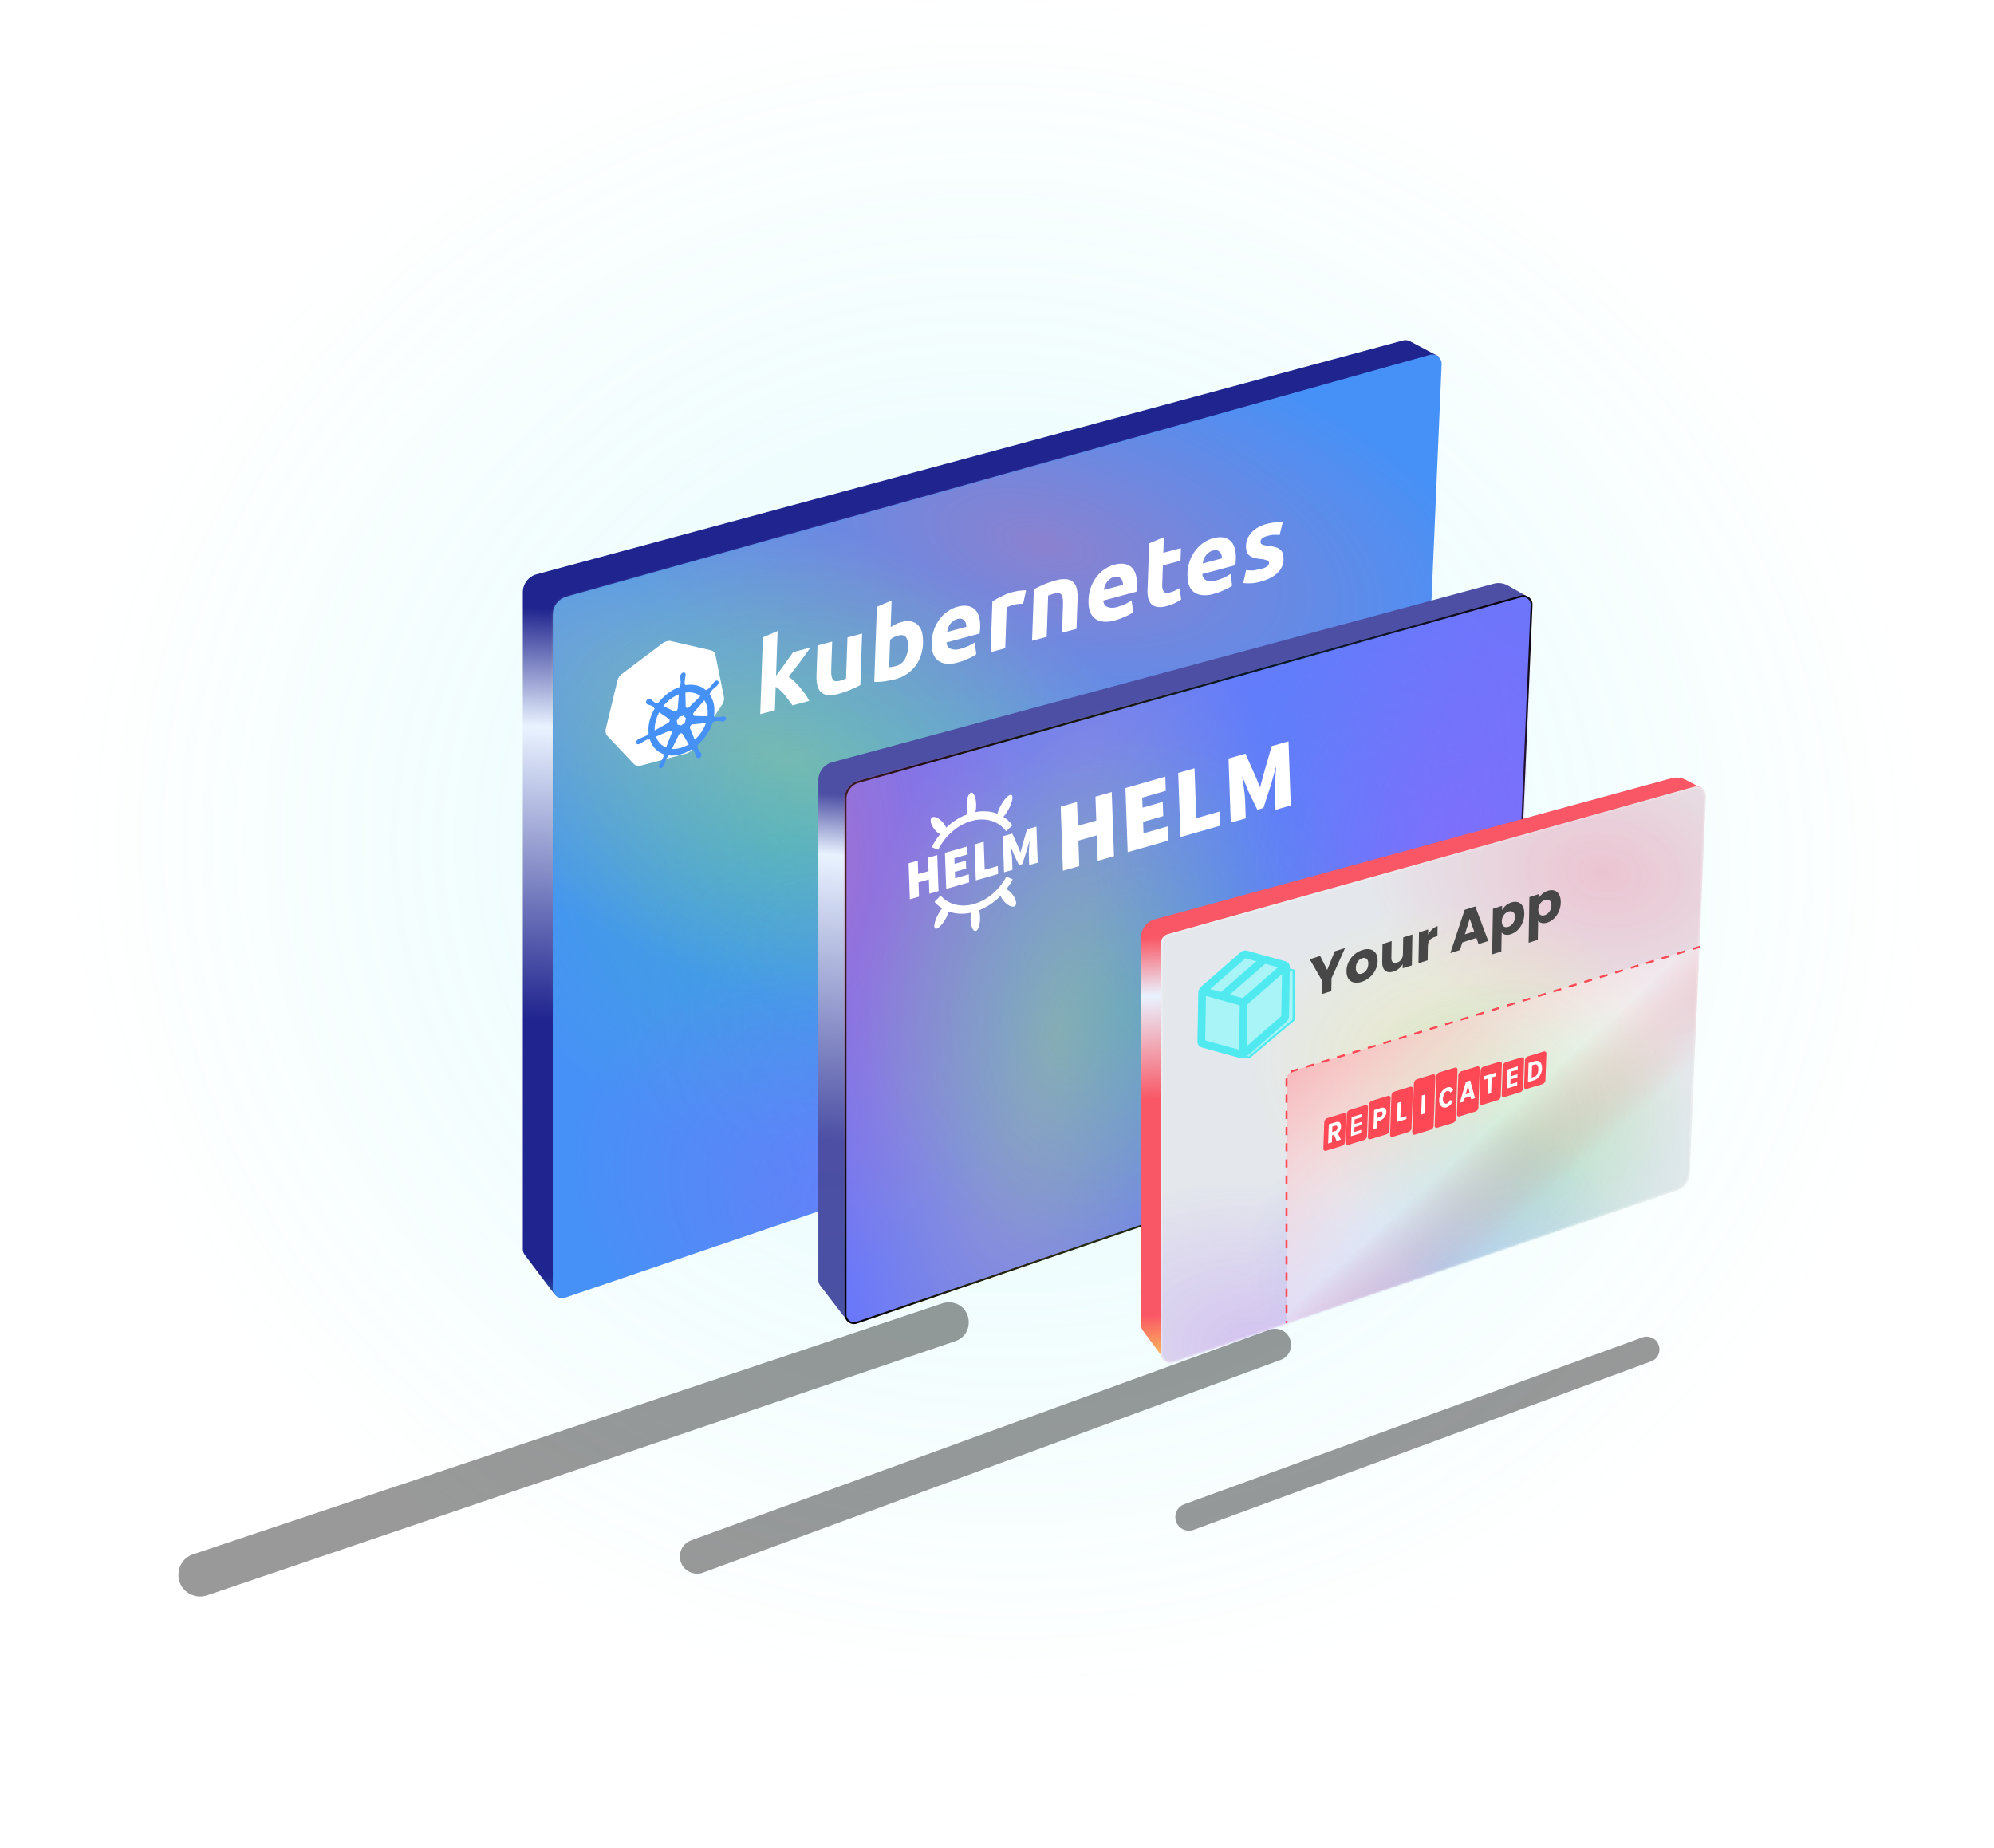
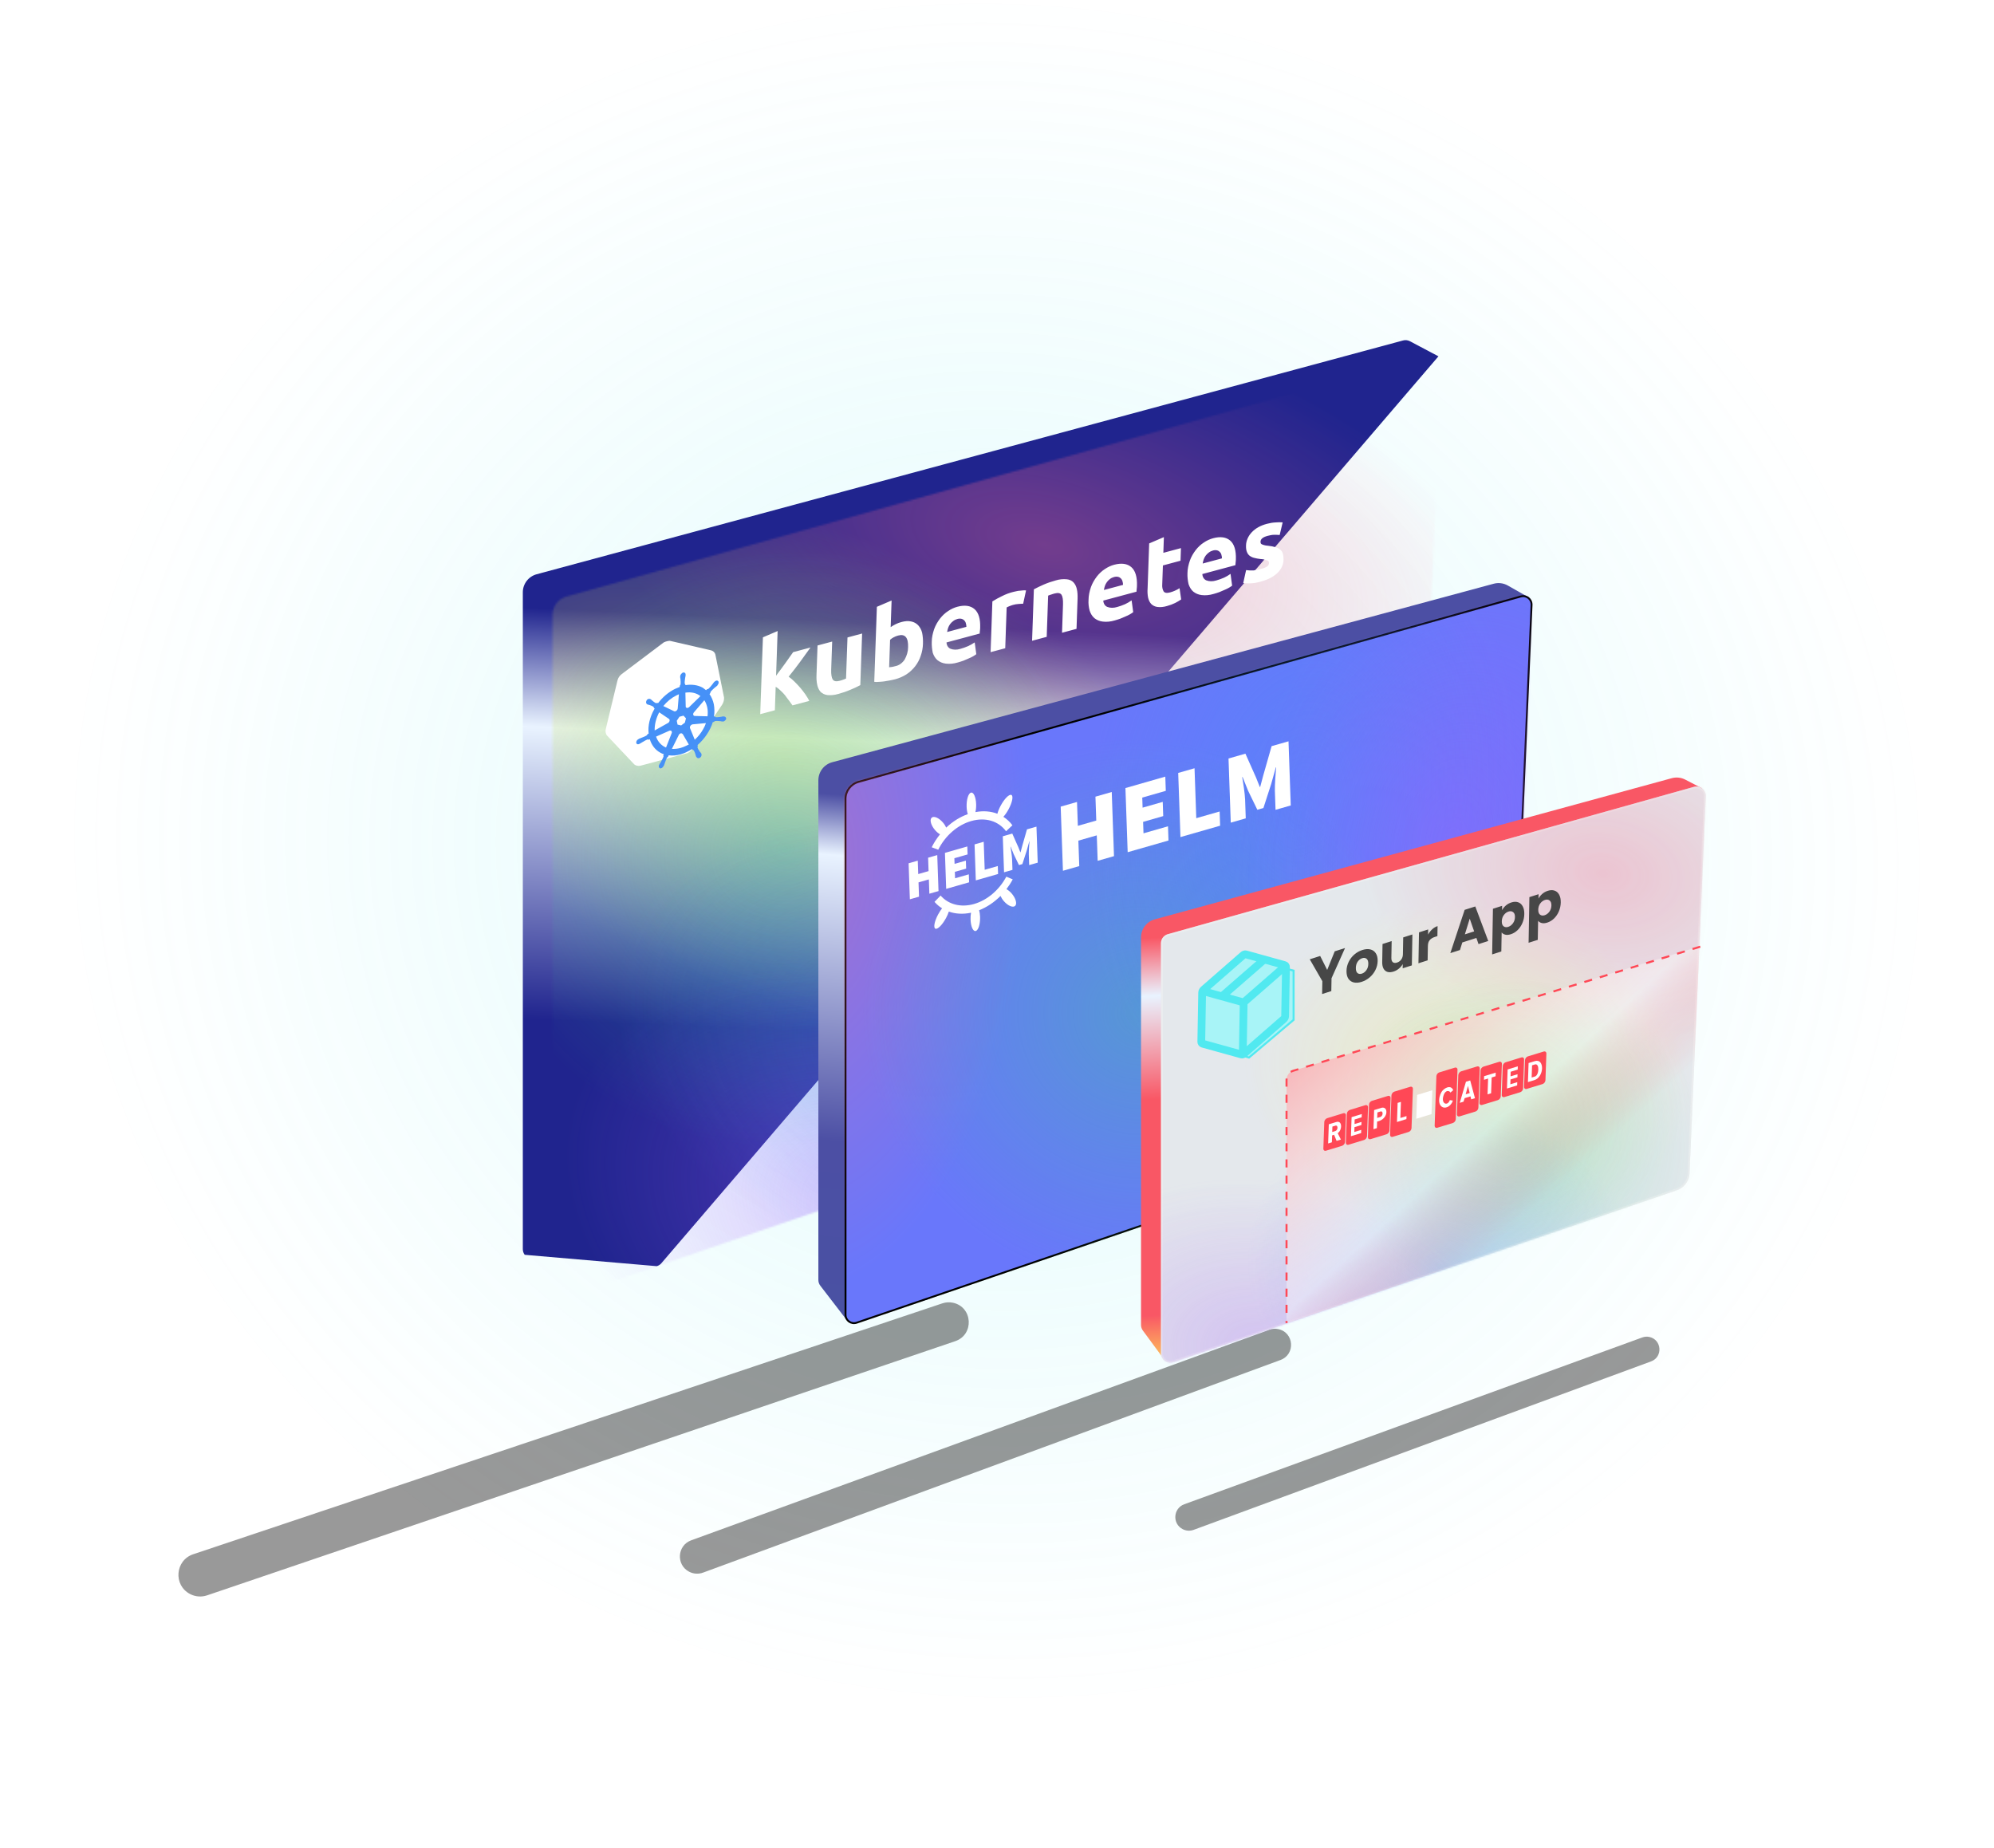
<svg xmlns="http://www.w3.org/2000/svg" width="1066" height="988" viewBox="0 0 1066 988" fill="none">
  <ellipse cx="533" cy="494" rx="533" ry="494" fill="url(#paint0_radial_296_2963)" />
  <g filter="url(#filter0_f_296_2963)">
    <path d="M101.589 852.181C92.553 847.428 93.623 834.161 103.304 830.919L503.828 696.777C505.653 696.166 507.609 696.059 509.49 696.468C520.07 698.768 520.909 713.537 510.657 717.02L110.718 852.897C107.706 853.92 104.405 853.661 101.589 852.181Z" fill="black" fill-opacity="0.4" />
  </g>
  <g filter="url(#filter1_n_296_2963)">
-     <path d="M279.5 316.659V667.824C279.5 668.912 279.855 669.97 280.511 670.838L296.5 692L351.099 676.914C352.059 676.649 352.917 676.103 353.565 675.348L769 190.5L753.741 182.422C752.622 181.829 751.32 181.683 750.099 182.013L286.895 307.005C282.531 308.182 279.5 312.14 279.5 316.659Z" fill="url(#paint1_linear_296_2963)" />
-   </g>
-   <path d="M295.513 328.573C295.513 324.089 298.498 320.153 302.816 318.944L764.36 189.712C767.635 188.795 770.85 191.344 770.703 194.741L756.029 535.567C755.94 537.626 754.598 539.419 752.648 540.085L302.127 693.758C298.883 694.865 295.513 692.453 295.513 689.026V328.573Z" fill="#4691F7" />
+     <path d="M279.5 316.659V667.824C279.5 668.912 279.855 669.97 280.511 670.838L351.099 676.914C352.059 676.649 352.917 676.103 353.565 675.348L769 190.5L753.741 182.422C752.622 181.829 751.32 181.683 750.099 182.013L286.895 307.005C282.531 308.182 279.5 312.14 279.5 316.659Z" fill="url(#paint1_linear_296_2963)" />
+   </g>
  <g filter="url(#filter2_n_296_2963)">
    <mask id="mask0_296_2963" style="mask-type:alpha" maskUnits="userSpaceOnUse" x="295" y="191" width="476" height="502">
      <path d="M295.448 328.587C295.448 324.101 298.435 320.165 302.754 318.957L757.719 191.714C764.269 189.882 770.697 194.983 770.403 201.778L756.112 531.59C755.934 535.703 753.255 539.286 749.361 540.619L308.686 691.468C302.197 693.69 295.448 688.867 295.448 682.007V328.587Z" fill="#E4E8EC" />
    </mask>
    <g mask="url(#mask0_296_2963)">
      <ellipse cx="124.385" cy="257.628" rx="124.385" ry="257.628" transform="matrix(-0.312 0.95 -0.965 -0.263 845.746 240.698)" fill="url(#paint2_radial_296_2963)" />
      <ellipse cx="125.363" cy="273.335" rx="125.363" ry="273.335" transform="matrix(-0.443 0.897 -0.921 -0.389 727.093 399.168)" fill="url(#paint3_radial_296_2963)" />
      <ellipse cx="165.512" cy="161.9" rx="165.512" ry="161.9" transform="matrix(-0.597 0.802 -0.837 -0.547 654.26 409.681)" fill="url(#paint4_radial_296_2963)" />
      <ellipse cx="125.203" cy="194.38" rx="125.203" ry="194.38" transform="matrix(-0.423 0.906 -0.929 -0.37 750.687 529.755)" fill="url(#paint5_radial_296_2963)" />
      <ellipse cx="125.746" cy="179.86" rx="125.746" ry="179.86" transform="matrix(-0.488 0.873 -0.901 -0.434 698.271 620.293)" fill="url(#paint6_radial_296_2963)" />
    </g>
  </g>
  <g clip-path="url(#clip0_296_2963)">
    <g filter="url(#filter3_d_296_2963)">
      <path d="M391.221 351.608C390.901 350.506 390.065 349.765 389 349.456L367.287 344.434C366.718 344.289 366.069 344.389 365.489 344.544C364.91 344.7 364.258 344.874 363.673 345.179L341.194 362.118C340.089 362.933 339.258 364.121 338.924 365.473L332.629 391.588C332.368 392.92 332.613 394.117 333.301 394.972L347.903 410.438C348.741 411.105 349.951 411.375 351.18 411.12L375.52 404.598C376.819 404.398 378.071 403.468 378.908 402.131L394.876 378.473C395.637 377.229 395.971 375.878 395.871 374.642L391.221 351.608Z" fill="white" />
    </g>
    <g filter="url(#filter4_i_296_2963)">
      <path d="M386.995 376.055C386.922 376.075 386.85 376.094 386.853 376.019C386.855 375.944 386.71 375.983 386.565 376.022C386.278 376.025 385.988 376.102 385.699 376.18C385.554 376.219 385.409 376.257 385.267 376.221L385.194 376.241C384.4 376.379 383.536 376.462 382.747 376.451C382.532 376.434 382.323 376.268 382.258 376.062L381.684 376.068C382.05 373.816 381.983 371.607 381.624 369.55C381.193 367.512 380.397 365.646 379.304 364.083L379.754 363.517L379.757 363.442C379.764 363.217 379.847 362.898 379.997 362.709C380.67 361.935 381.338 361.31 382.078 360.666C382.226 360.553 382.373 360.439 382.521 360.325C382.816 360.098 383.038 359.889 383.333 359.662C383.408 359.568 383.481 359.548 383.556 359.454C383.631 359.359 383.558 359.379 383.561 359.304C384.231 358.605 384.408 357.666 383.924 357.128C383.717 356.886 383.29 356.778 382.928 356.875C382.566 356.972 382.199 357.219 381.901 357.521L381.826 357.616C381.751 357.71 381.676 357.804 381.603 357.824C381.378 358.107 381.153 358.39 381 358.654C380.923 358.823 380.775 358.937 380.7 359.031C380.172 359.766 379.499 360.541 378.831 361.165C378.684 361.279 378.536 361.393 378.391 361.432C378.319 361.451 378.174 361.49 378.104 361.434L378.032 361.454L377.439 361.984C376.881 361.539 376.25 361.114 375.691 360.67C373.087 359.215 369.801 358.759 366.41 359.296L366.358 358.716L366.356 358.791C366.144 358.699 366.079 358.494 366.014 358.288C366.043 357.464 366.072 356.639 366.248 355.701L366.251 355.626C366.256 355.476 366.334 355.307 366.339 355.157C366.422 354.838 366.432 354.538 366.515 354.219L366.531 353.769C366.63 353 366.076 352.406 365.355 352.525C364.922 352.567 364.48 352.908 364.105 353.38C363.804 353.757 363.646 354.171 363.633 354.546L363.62 354.92C363.61 355.22 363.672 355.5 363.734 355.781C363.801 355.911 363.796 356.061 363.791 356.211L363.788 356.286C363.904 357.072 363.875 357.896 363.844 358.796C363.764 359.04 363.683 359.284 363.461 359.492L363.455 359.642L363.362 360.261C362.563 360.55 361.76 360.913 360.886 361.296C357.455 362.958 354.275 365.666 351.792 368.93L351.368 368.747L351.296 368.766C351.223 368.785 351.148 368.88 351.003 368.919C350.859 368.957 350.716 368.921 350.574 368.885C349.94 368.535 349.309 368.11 348.823 367.647C348.756 367.516 348.614 367.48 348.544 367.424C348.334 367.258 348.197 367.072 347.988 366.905C347.918 366.85 347.846 366.869 347.776 366.814C347.706 366.758 347.706 366.758 347.706 366.758C347.424 366.611 347.067 366.558 346.705 366.655C346.27 366.771 345.903 367.018 345.672 367.451C345.214 368.242 345.328 369.103 345.889 369.472C345.961 369.453 345.959 369.528 345.959 369.528C345.959 369.528 346.098 369.639 346.171 369.62C346.383 369.711 346.667 369.783 346.952 369.856C347.094 369.892 347.237 369.928 347.379 369.964C348.087 370.22 348.796 370.475 349.355 370.92C349.494 371.031 349.629 371.292 349.549 371.536L349.551 371.461L349.97 371.794C349.892 371.964 349.817 372.058 349.74 372.227C347.366 376.502 346.272 381.101 346.775 385.199L346.19 385.504C346.188 385.579 346.115 385.598 346.115 385.598C346.035 385.842 345.812 386.051 345.59 386.259C344.785 386.697 343.983 387.06 343.111 387.368C342.966 387.407 342.821 387.446 342.674 387.56C342.384 387.637 342.092 387.79 341.802 387.868C341.729 387.887 341.654 387.981 341.51 388.02C341.437 388.04 341.437 388.04 341.362 388.134C340.56 388.497 340.027 389.383 340.143 390.168C340.264 390.804 340.9 391.079 341.555 390.83C341.7 390.791 341.772 390.771 341.92 390.658C341.992 390.638 341.992 390.638 341.995 390.563C341.997 390.488 342.212 390.505 342.285 390.486C342.577 390.333 342.872 390.105 343.092 389.972C343.239 389.858 343.387 389.745 343.532 389.706L343.604 389.686C344.412 389.173 345.144 388.754 346.018 388.371L346.091 388.352C346.308 388.294 346.523 388.31 346.662 388.422C346.735 388.402 346.732 388.477 346.732 388.477L347.387 388.227C348.353 391.384 350.274 393.913 353.021 395.405C353.654 395.755 354.218 396.049 354.93 396.23L354.549 396.852C354.546 396.927 354.619 396.907 354.619 396.907C354.756 397.093 354.745 397.393 354.665 397.637C354.349 398.465 353.888 399.331 353.43 400.122L353.428 400.196C353.35 400.366 353.275 400.46 353.125 400.649C352.975 400.838 352.819 401.176 352.592 401.534C352.516 401.629 352.514 401.704 352.439 401.798C352.439 401.798 352.436 401.873 352.364 401.892C351.975 402.739 352.234 403.561 352.873 403.761C353.015 403.797 353.23 403.814 353.374 403.775C353.954 403.619 354.474 403.109 354.782 402.507C354.782 402.507 354.785 402.432 354.857 402.412C354.86 402.337 354.935 402.243 355.01 402.148C355.093 401.829 355.246 401.566 355.329 401.246L355.489 400.758C355.735 399.875 356.124 399.029 356.512 398.182C356.665 397.918 356.887 397.71 357.107 397.577C357.18 397.558 357.18 397.558 357.182 397.483L357.493 396.805C359.493 397.086 361.58 396.898 363.754 396.316C365.057 395.967 366.367 395.467 367.684 394.743C368.486 394.38 369.293 393.866 370.025 393.447L370.297 393.894C370.369 393.875 370.369 393.875 370.367 393.95C370.581 393.967 370.793 394.058 370.93 394.244C371.266 394.897 371.603 395.549 371.791 396.316L371.788 396.39L371.918 396.801C371.98 397.082 372.042 397.362 372.179 397.548C372.248 397.604 372.246 397.679 372.316 397.734C372.316 397.734 372.313 397.809 372.385 397.79C372.657 398.237 373.151 398.476 373.73 398.32C373.948 398.262 374.095 398.148 374.315 398.015C374.61 397.788 374.91 397.41 374.996 397.016C375.081 396.622 375.095 396.247 374.963 395.911C374.965 395.836 374.893 395.856 374.893 395.856C374.896 395.781 374.826 395.725 374.756 395.67C374.621 395.409 374.484 395.223 374.275 395.056C374.208 394.925 374.138 394.87 373.998 394.759L374.004 394.609C373.52 394.07 373.184 393.418 372.92 392.746C372.856 392.54 372.866 392.241 373.019 391.977C373.022 391.902 373.094 391.883 373.094 391.883L372.898 391.341C376.673 388.028 379.624 383.673 381.077 379.052L381.654 378.971C381.727 378.952 381.729 378.877 381.729 378.877C381.879 378.688 382.099 378.555 382.317 378.497L382.389 378.477C383.181 378.414 383.97 378.425 384.684 378.531L384.756 378.511C384.898 378.547 385.041 378.584 385.186 378.545C385.47 378.617 385.682 378.709 385.969 378.706C386.042 378.687 386.112 378.742 386.256 378.703C386.329 378.684 386.329 378.684 386.399 378.739C386.541 378.776 386.613 378.756 386.758 378.717C387.41 378.543 388.005 377.938 388.244 377.28C388.2 376.475 387.642 376.03 386.995 376.055ZM366.14 379.341L364.15 380.84L362.229 380.39L361.797 378.352L363.237 376.184L365.41 375.602L366.723 377.032L366.14 379.341ZM378.118 371.306C378.426 372.783 378.443 374.337 378.243 375.95L371.432 375.77C370.785 375.795 370.447 375.218 370.615 374.504C370.695 374.26 370.773 374.091 370.923 373.902L376.534 367.349C377.284 368.485 377.811 369.829 378.118 371.306ZM374.458 365.159L368.366 371.097C367.848 371.533 367.127 371.652 366.783 371.225C366.643 371.114 366.576 370.983 366.584 370.758L366.413 363.305C369.588 362.825 372.363 363.492 374.458 365.159ZM361.479 364.849L362.939 364.161L362.315 371.754C362.291 372.428 361.693 373.108 361.041 373.283C360.824 373.341 360.682 373.305 360.467 373.288L354.609 370.477C356.558 368.099 358.923 366.128 361.479 364.849ZM352.411 373.813L357.599 377.324C358.091 377.637 358.137 378.367 357.684 379.009C357.531 379.272 357.384 379.386 357.091 379.539L349.991 383.52C349.884 380.43 350.721 377.013 352.411 373.813ZM350.737 386.81L357.954 383.614C358.533 383.459 359.1 383.678 359.151 384.258C359.216 384.464 359.205 384.764 359.053 385.027L356.059 392.66C353.584 391.616 351.647 389.536 350.737 386.81ZM366.857 391.698C365.835 392.194 364.816 392.616 363.729 392.907C362.208 393.315 360.625 393.442 359.191 393.38L362.974 385.759C363.352 385.212 363.937 384.907 364.433 385.071C364.645 385.162 364.785 385.273 364.994 385.44L368.244 391.029C367.807 391.22 367.369 391.412 366.857 391.698ZM375.923 382.809C374.773 384.899 373.197 386.88 371.419 388.47L368.84 382.182C368.716 381.621 369.027 380.944 369.542 380.583C369.762 380.45 369.982 380.317 370.199 380.259L377.398 379.592C377 380.738 376.531 381.829 375.923 382.809Z" fill="#4691F7" />
    </g>
    <g filter="url(#filter5_d_296_2963)">
      <path d="M683.247 305.807C684.259 305.61 685.351 305.169 686.305 304.542C686.895 304.087 687.281 303.315 687.232 302.66C687.186 301.93 686.775 301.372 686.131 301.322C685.068 300.939 683.857 300.669 682.639 300.624C681.423 300.504 680.355 300.271 679.359 300.018C678.433 299.821 677.657 299.435 676.886 298.899C676.188 298.343 675.71 297.655 675.381 296.777C674.986 295.769 674.883 294.609 674.925 293.41C674.939 290.956 676.109 288.266 678.045 286.263C680.056 284.165 682.69 282.716 686.022 281.823C687.616 281.396 689.277 281.1 690.858 281.048C692.081 280.942 693.302 280.912 694.518 281.032L692.919 287.772C691.918 287.669 690.984 287.696 689.981 287.668C688.832 287.679 687.603 287.934 686.444 288.244C683.981 288.904 682.726 289.909 682.676 291.333C682.666 291.633 682.728 291.913 682.79 292.194C682.924 292.454 683.134 292.621 683.415 292.768C683.697 292.916 684.124 293.024 684.621 293.188C685.117 293.352 685.831 293.457 686.69 293.524C688.121 293.661 689.546 293.947 690.824 294.347C691.82 294.6 692.665 295.042 693.358 295.747C693.987 296.247 694.393 296.955 694.648 297.852C694.901 298.823 695.01 299.834 694.973 300.883C695.029 303.393 693.783 306.177 691.633 308.164C689.555 310.131 686.631 311.657 682.864 312.666C680.761 313.304 678.74 313.623 676.73 313.642C675.582 313.653 674.508 313.569 673.435 313.485L674.969 306.54C676.254 306.716 677.615 306.796 678.981 306.728C680.427 306.414 681.798 306.195 683.247 305.807ZM643.62 308.258C643.626 306.029 644.139 303.664 644.937 301.371C645.652 299.397 646.721 297.552 648.074 295.778C649.35 294.174 650.761 292.831 652.376 291.804C653.993 290.703 655.669 289.956 657.336 289.51C661.247 288.462 664.318 288.901 666.477 290.773C668.636 292.645 669.667 296.007 669.5 300.804C669.484 301.253 669.466 301.778 669.372 302.397C669.351 302.996 669.263 303.466 669.248 303.915L651.572 308.652C651.662 310.187 652.406 311.472 653.679 312.022C655.236 312.644 657.101 312.664 658.987 312.085C660.364 311.716 661.818 311.178 663.202 310.584C664.369 310.049 665.541 309.363 666.646 308.548L667.502 314.852C666.985 315.288 666.4 315.593 665.812 315.973C665.008 316.412 664.203 316.85 663.404 317.138C662.529 317.521 661.655 317.904 660.635 318.326C659.691 318.653 658.674 319 657.66 319.271C655.411 319.948 653.251 320.156 651.179 319.894C649.464 319.685 647.98 319.044 646.723 318.044C645.538 317.025 644.727 315.609 644.207 314.04C643.771 312.153 643.552 310.206 643.62 308.258ZM662.055 300.274C662.078 299.599 661.957 298.964 661.763 298.347C661.642 297.712 661.298 297.284 660.954 296.856C660.538 296.448 660.047 296.134 659.477 295.99C658.766 295.809 658.047 295.853 657.25 296.067C656.453 296.28 655.724 296.624 654.986 297.193C654.396 297.648 653.804 298.178 653.351 298.819C652.898 299.461 652.514 300.157 652.274 300.89C652.033 301.623 651.864 302.336 651.768 303.03L662.055 300.274ZM623.151 292.284L631.019 288.914L630.726 297.308L640.143 294.785L639.908 301.53L630.49 304.054L630.14 314.097C630.018 315.541 630.258 316.887 630.868 317.912C631.413 318.731 632.554 318.945 634.365 318.46C635.234 318.227 636.106 317.919 636.908 317.555C637.783 317.173 638.588 316.734 639.395 316.221L640.262 322.226C639.232 322.947 638.135 323.538 637.038 324.129C635.651 324.798 634.197 325.336 632.748 325.724C630.934 326.284 629.134 326.47 627.491 326.241C626.205 326.066 625.078 325.477 624.245 324.661C623.415 323.77 622.883 322.576 622.57 321.249C622.266 319.697 622.181 318.012 622.311 316.343L623.151 292.284ZM590.738 322.427C590.744 320.198 591.257 317.833 592.055 315.541C592.77 313.567 593.839 311.721 595.192 309.948C596.468 308.344 597.879 307.001 599.493 305.974C601.111 304.872 602.787 304.126 604.453 303.68C608.365 302.632 611.436 303.071 613.595 304.943C615.754 306.814 616.785 310.176 616.618 314.973C616.602 315.423 616.584 315.948 616.49 316.567C616.397 317.186 616.381 317.635 616.365 318.085L598.617 322.841C598.707 324.376 599.452 325.661 600.724 326.211C602.281 326.834 604.147 326.854 606.033 326.274C607.409 325.905 608.863 325.367 610.247 324.773C611.414 324.238 612.586 323.553 613.764 322.717L614.62 329.022C614.102 329.458 613.518 329.763 612.93 330.143C612.126 330.581 611.321 331.02 610.521 331.308C609.647 331.691 608.772 332.074 607.753 332.495C606.809 332.823 605.792 333.169 604.778 333.441C602.529 334.118 600.369 334.325 598.297 334.064C596.582 333.855 595.098 333.213 593.841 332.214C592.656 331.195 591.845 329.779 591.325 328.21C590.816 326.342 590.597 324.396 590.738 322.427ZM609.173 314.444C609.196 313.769 609.075 313.133 608.881 312.517C608.76 311.881 608.416 311.454 608.072 311.026C607.656 310.618 607.164 310.304 606.595 310.159C605.884 309.979 605.165 310.023 604.368 310.237C603.571 310.45 602.842 310.794 602.104 311.363C601.514 311.818 600.994 312.329 600.541 312.97C600.088 313.611 599.705 314.308 599.464 315.04C599.223 315.773 599.055 316.487 598.959 317.18L609.173 314.444ZM561.511 316.82C563.192 315.924 564.944 315.083 566.693 314.317C568.88 313.36 571.13 312.609 573.304 312.026C575.262 311.427 577.205 311.278 579.065 311.448C580.495 311.584 581.768 312.134 582.668 313.081C583.568 314.028 584.17 315.277 584.48 316.679C584.854 318.287 584.936 320.047 584.874 321.846L584.311 337.96L576.56 340.037L577.086 324.972C577.177 322.349 576.878 320.647 576.265 319.697C575.65 318.823 574.439 318.553 572.628 319.038C572.049 319.193 571.469 319.349 570.815 319.598C570.163 319.773 569.653 319.984 569.143 320.195L568.374 342.23L560.55 344.327L561.511 316.82ZM555.788 324.516C555.069 324.56 554.28 324.549 553.343 324.651C552.337 324.698 551.325 324.895 550.311 325.167C549.732 325.322 549.149 325.552 548.495 325.802C547.985 326.013 547.475 326.223 546.963 326.509L546.201 348.32L538.378 350.416L539.325 323.284C540.94 322.257 542.622 321.361 544.301 320.54C546.42 319.452 548.601 318.645 550.699 318.157C551.206 318.021 551.711 317.96 552.218 317.825C552.798 317.669 553.374 317.589 554.021 317.564C554.598 317.484 555.175 317.404 555.822 317.379C556.326 317.318 556.828 317.332 557.327 317.421L555.788 324.516ZM506.923 344.886C506.929 342.656 507.442 340.291 508.24 337.999C508.955 336.025 510.024 334.179 511.378 332.406C512.654 330.802 514.064 329.459 515.679 328.432C517.296 327.33 518.973 326.584 520.639 326.138C524.551 325.09 527.621 325.529 529.78 327.401C531.94 329.272 532.971 332.634 532.806 337.356C532.79 337.806 532.772 338.331 532.678 338.95C532.585 339.569 532.569 340.018 532.554 340.468L514.805 345.224C514.895 346.759 515.64 348.044 516.912 348.594C518.469 349.217 520.335 349.237 522.221 348.657C523.597 348.288 525.051 347.75 526.435 347.156C527.602 346.621 528.774 345.936 529.877 345.195L530.733 351.499C530.215 351.935 529.631 352.24 529.043 352.62C528.239 353.059 527.434 353.497 526.634 353.786C525.76 354.168 524.885 354.551 523.866 354.973C522.922 355.3 521.905 355.647 520.891 355.919C518.642 356.595 516.482 356.803 514.41 356.541C512.695 356.333 511.211 355.691 509.954 354.691C508.769 353.672 507.958 352.256 507.438 350.687C507.074 348.78 506.853 346.909 506.923 344.886ZM525.431 336.882C525.454 336.208 525.333 335.572 525.139 334.956C525.018 334.32 524.674 333.892 524.33 333.465C523.914 333.056 523.422 332.743 522.853 332.598C522.142 332.417 521.423 332.462 520.626 332.675C519.829 332.889 519.099 333.233 518.362 333.802C517.772 334.257 517.179 334.787 516.726 335.428C516.273 336.069 515.89 336.766 515.649 337.498C515.408 338.231 515.24 338.945 515.144 339.639L525.431 336.882ZM494.262 347.833C494.445 342.586 492.65 340.542 488.956 341.532C488.159 341.746 487.36 342.034 486.555 342.473C485.898 342.797 485.235 343.272 484.643 343.802L484.13 358.492C484.489 358.47 484.994 358.409 485.571 358.329C486.148 358.249 486.8 358.074 487.524 357.88C489.402 357.525 491.242 356.215 492.456 354.331C493.605 352.241 494.258 349.987 494.262 347.833ZM502.22 345.997C502.147 348.096 501.783 350.272 500.988 352.49C500.346 354.444 499.349 356.27 498.071 357.949C496.72 359.648 495.162 361.105 493.472 362.226C491.49 363.5 489.451 364.343 487.35 364.906C486.409 365.158 485.397 365.355 484.385 365.552C483.374 365.748 482.365 365.87 481.353 366.067C480.417 366.17 479.48 366.272 478.547 366.299C477.61 366.402 476.821 366.391 476.18 366.265L477.58 326.167L485.448 322.796L484.951 337.037C485.833 336.429 486.785 335.877 487.735 335.4C488.757 334.903 489.774 334.557 490.788 334.285C492.599 333.8 494.327 333.633 495.964 334.011C497.39 334.298 498.657 334.998 499.627 336C500.663 337.133 501.405 338.494 501.78 340.101C502.149 341.858 502.293 343.899 502.22 345.997ZM468.726 368.04C467.044 368.936 465.292 369.777 463.546 370.467C461.36 371.424 459.109 372.176 456.935 372.758C454.904 373.377 452.962 373.526 451.102 373.356C449.674 373.145 448.474 372.575 447.501 371.648C446.604 370.626 446.002 369.377 445.695 367.9C445.32 366.292 445.241 364.458 445.304 362.659L445.856 346.844L453.68 344.748L453.159 359.663C453.067 362.286 453.364 364.063 453.977 365.012C454.589 365.962 455.8 366.232 457.611 365.746C458.19 365.591 458.77 365.436 459.425 365.186C460.079 364.937 460.586 364.801 461.099 364.515L461.865 342.554L469.689 340.458L468.726 368.04ZM423.69 363.03C424.518 361.917 425.274 360.823 426.175 359.691C427.006 358.503 427.834 357.39 428.662 356.277C429.493 355.089 430.246 354.071 430.927 353.072C431.608 352.073 432.286 351.148 432.814 350.413L442.086 347.928C440.127 350.607 438.24 353.265 436.431 355.755C434.549 358.264 432.592 360.867 430.418 363.529C431.538 364.342 432.585 365.176 433.555 366.178C434.595 367.236 435.634 368.294 436.668 369.502C437.633 370.654 438.595 371.881 439.414 373.072C440.234 374.264 440.911 375.419 441.449 376.463L432.466 378.869C431.921 378.05 431.303 377.251 430.617 376.321C429.932 375.39 429.175 374.48 428.492 373.475C427.735 372.564 426.904 371.672 425.999 370.875C425.237 370.115 424.399 369.448 423.483 368.951L423.046 381.468L415.222 383.564L416.657 342.491L424.525 339.12L423.69 363.03Z" fill="white" />
    </g>
  </g>
  <g filter="url(#filter6_f_296_2963)">
    <path d="M368.395 840.256C361.328 836.539 362.026 826.202 369.529 823.47L678.65 710.888C680.18 710.331 681.836 710.219 683.427 710.565C691.846 712.395 692.659 724.086 684.573 727.064L375.856 840.746C373.411 841.646 370.7 841.468 368.395 840.256Z" fill="black" fill-opacity="0.4" />
  </g>
  <g filter="url(#filter7_n_296_2963)">
    <path d="M437.5 417.159V684.299C437.5 685.402 437.864 686.474 438.537 687.348L452.5 705.5L495.692 694.767L817.5 319.5L806.072 313.024C803.783 311.727 801.076 311.384 798.536 312.07L444.894 407.504C440.531 408.682 437.5 412.64 437.5 417.159Z" fill="url(#paint7_linear_296_2963)" />
  </g>
  <path d="M813.067 318.871C816.014 318.045 818.908 320.339 818.776 323.397L807.518 584.881C807.439 586.734 806.23 588.349 804.475 588.948L457.98 707.137C455.061 708.133 452.027 705.963 452.027 702.878V427.167C452.027 422.907 454.863 419.168 458.966 418.019L813.067 318.871Z" fill="#6977FB" stroke="black" />
  <g filter="url(#filter8_n_296_2963)">
    <mask id="mask1_296_2963" style="mask-type:alpha" maskUnits="userSpaceOnUse" x="451" y="318" width="369" height="390">
      <path d="M451.5 427.085C451.5 422.601 454.486 418.664 458.805 417.455L812.878 318.353C816.148 317.438 819.359 319.978 819.222 323.371L808.64 584.749C808.557 586.814 807.212 588.614 805.256 589.28L458.112 707.502C454.868 708.606 451.5 706.195 451.5 702.768V427.085Z" fill="#E4E8EC" />
    </mask>
    <g mask="url(#mask1_296_2963)">
      <ellipse cx="435.405" cy="461.714" rx="114.165" ry="228.696" transform="rotate(2.724 435.405 461.714)" fill="url(#paint8_radial_296_2963)" />
-       <ellipse cx="565.826" cy="553.288" rx="114.165" ry="244.451" transform="rotate(10.599 565.826 553.288)" fill="url(#paint9_radial_296_2963)" />
      <ellipse cx="609.633" cy="541.771" rx="149.076" ry="146.373" transform="rotate(20.93 609.633 541.771)" fill="url(#paint10_radial_296_2963)" />
      <ellipse cx="695.591" cy="431.009" rx="114.165" ry="173.626" transform="rotate(9.368 695.591 431.009)" fill="url(#paint11_radial_296_2963)" />
      <ellipse cx="776.523" cy="448.141" rx="114.165" ry="161.331" transform="rotate(13.492 776.523 448.141)" fill="url(#paint12_radial_296_2963)" />
    </g>
  </g>
  <g clip-path="url(#clip1_296_2963)">
    <g filter="url(#filter9_d_296_2963)">
      <path d="M546.234 481.693C548.434 484.199 549.307 487.175 548.186 488.342C547.065 489.509 544.374 488.424 542.173 485.919C541.364 484.997 540.738 484.009 540.321 483.074C536.969 486.444 533.048 489.085 528.888 490.721C529.165 491.702 529.354 492.887 529.4 494.213C529.533 498.004 528.502 501.401 527.096 501.804C525.69 502.207 524.445 499.463 524.312 495.672C524.267 494.374 524.365 493.138 524.561 492.037C520.348 492.936 516.285 492.703 512.701 491.43C512.357 492.469 511.877 493.605 511.246 494.787C509.262 498.492 506.699 501.084 505.52 500.577C504.341 500.069 504.99 496.656 506.974 492.951C507.639 491.709 508.369 490.61 509.09 489.692C507.596 488.757 506.232 487.606 505.04 486.238L508.296 482.864C512.502 487.693 519.191 489.376 526.187 487.37C533.2 485.359 539.646 479.897 543.434 472.757L546.861 474.208C545.881 476.056 544.744 477.802 543.493 479.437C544.398 479.929 545.352 480.692 546.234 481.693ZM507.991 450.129C506.278 452.243 504.771 454.556 503.532 457.046L507.029 458.362C510.765 450.856 517.349 445.127 524.641 443.036C532.175 440.876 539.15 442.914 543.294 448.487L546.695 445.294C545.325 443.452 543.687 441.946 541.854 440.768C542.791 439.735 543.783 438.333 544.662 436.689C546.646 432.984 547.295 429.572 546.116 429.064C544.937 428.557 542.374 431.148 540.39 434.853C539.561 436.398 538.983 437.878 538.657 439.132C535.152 437.763 531.14 437.443 526.92 438.241C527.201 437 527.351 435.528 527.297 433.974C527.164 430.186 525.919 427.441 524.513 427.844C523.108 428.247 522.077 431.645 522.209 435.436C522.262 436.953 522.498 438.289 522.846 439.335C518.657 440.817 514.71 443.306 511.302 446.536C510.885 445.607 510.266 444.633 509.463 443.721C507.265 441.215 504.574 440.133 503.453 441.301C502.332 442.468 503.205 445.444 505.405 447.949C506.233 448.891 507.133 449.632 507.991 450.129ZM491.864 484.864L496.761 483.46L496.494 475.822L502.019 474.238L502.286 481.879L507.183 480.474L506.511 461.226L501.617 462.629L501.867 469.794L496.339 471.379L496.089 464.214L491.192 465.618L491.864 484.864ZM510.615 460.049L511.287 479.294L523.534 475.783L523.385 471.519L516.036 473.626L515.916 470.191L521.954 468.459L521.806 464.195L515.767 465.927L515.661 462.905L522.725 460.88L522.576 456.616L510.615 460.049ZM526.449 455.509L527.121 474.754L539.026 471.34L538.877 467.077L531.869 469.086L531.346 454.104L526.449 455.509ZM541.542 451.181L542.215 470.426L546.714 469.136L546.515 463.451C546.498 462.957 546.455 462.423 546.387 461.843C546.319 461.264 546.244 460.673 546.166 460.068C546.088 459.464 545.998 458.875 545.903 458.306C545.805 457.735 545.721 457.222 545.648 456.765L545.761 456.733L547.399 460.81L550.19 466.56L552.011 466.038L554.347 458.818L555.726 453.876L555.839 453.843C555.799 454.332 555.749 454.886 555.696 455.501C555.639 456.116 555.595 456.741 555.56 457.378C555.525 458.015 555.493 458.639 555.466 459.243C555.439 459.85 555.434 460.397 555.452 460.892L555.65 466.577L560.215 465.268L559.543 446.019L554.473 447.473L551.961 456.269L551.046 459.702L550.933 459.734L549.798 456.889L546.612 449.727L541.542 451.181Z" fill="white" />
    </g>
    <g filter="url(#filter10_d_296_2963)">
      <path d="M583.786 465.751L575.06 468.253L573.862 433.96L582.589 431.458L583.035 444.225L592.884 441.4L592.438 428.633L601.16 426.133L602.357 460.431L593.631 462.934L593.155 449.319L583.311 452.141L583.786 465.751Z" fill="white" />
      <path d="M609.67 458.329L608.472 424.036L629.786 417.918L630.051 425.516L617.464 429.125L617.652 434.509L628.413 431.424L628.678 439.021L617.918 442.107L618.131 448.229L631.227 444.474L631.492 452.071L609.67 458.329Z" fill="white" />
      <path d="M637.884 450.239L636.686 415.945L645.413 413.443L646.345 440.139L658.832 436.558L659.097 444.156L637.884 450.239Z" fill="white" />
      <path d="M664.779 442.527L663.581 408.233L672.615 405.643L678.292 418.406L680.314 423.476L680.515 423.418L682.147 417.301L686.621 401.627L695.655 399.036L696.853 433.335L688.719 435.667L688.366 425.537C688.335 424.656 688.344 423.681 688.391 422.6C688.439 421.524 688.497 420.412 688.559 419.276C688.621 418.141 688.7 417.028 688.8 415.932C688.896 414.837 688.984 413.85 689.056 412.978L688.854 413.036L686.397 421.843L682.236 434.707L678.99 435.638L674.016 425.393L671.099 418.127L670.898 418.185C671.028 418.999 671.177 419.912 671.352 420.93C671.521 421.943 671.681 422.993 671.82 424.071C671.959 425.148 672.092 426.2 672.214 427.233C672.336 428.266 672.412 429.217 672.442 430.098L672.796 440.228L664.779 442.527Z" fill="white" />
    </g>
  </g>
  <g filter="url(#filter11_f_296_2963)">
    <path d="M632.225 817.49C626.627 814.546 627.18 806.358 633.123 804.194L877.985 715.015C879.197 714.574 880.509 714.485 881.769 714.759C888.438 716.209 889.082 725.47 882.677 727.828L638.135 817.879C636.198 818.591 634.051 818.45 632.225 817.49Z" fill="black" fill-opacity="0.4" />
  </g>
  <g filter="url(#filter12_n_296_2963)">
    <path d="M610 501.136V708.36C610 709.425 610.34 710.463 610.972 711.322L622.5 727L655.656 718.425L910 421.5L900.972 416.806C898.74 415.645 896.152 415.368 893.725 416.031L617.366 491.489C613.017 492.676 610 496.627 610 501.136Z" fill="url(#paint13_linear_296_2963)" />
  </g>
  <path d="M620.671 504.237C620.671 501.995 622.164 500.027 624.323 499.423L905.568 420.674C908.843 419.757 912.058 422.306 911.912 425.704L903.233 627.279C903.056 631.394 900.373 634.98 896.474 636.312L627.287 728.241C624.043 729.349 620.671 726.937 620.671 723.509V504.237Z" fill="#E4E8EC" />
  <path d="M905.703 421.156C908.651 420.33 911.544 422.624 911.412 425.682L902.734 627.257C902.565 631.167 900.016 634.573 896.313 635.838L627.125 727.768C624.206 728.765 621.171 726.594 621.171 723.509V504.238L621.175 504.049C621.256 502.11 622.576 500.432 624.458 499.905L905.703 421.156Z" stroke="#F4F4F4" stroke-opacity="0.44" />
  <g opacity="0.75" filter="url(#filter13_n_296_2963)">
    <mask id="mask2_296_2963" style="mask-type:alpha" maskUnits="userSpaceOnUse" x="620" y="420" width="292" height="309">
      <path d="M620.891 504.286C620.891 502.047 622.38 500.081 624.535 499.473L905.361 420.37C908.635 419.448 911.854 421.993 911.712 425.391L903.285 627.168C903.113 631.287 900.431 634.879 896.531 636.213L627.509 728.236C624.264 729.346 620.891 726.935 620.891 723.505V504.286Z" fill="#E4E8EC" />
    </mask>
    <g mask="url(#mask2_296_2963)">
      <ellipse cx="857.073" cy="466.912" rx="90.433" ry="130.421" transform="rotate(97.808 857.073 466.912)" fill="url(#paint14_radial_296_2963)" />
      <ellipse cx="784.479" cy="574.099" rx="90.433" ry="119.785" transform="rotate(97.808 784.479 574.099)" fill="url(#paint15_radial_296_2963)" />
      <ellipse cx="811.096" cy="611.218" rx="90.433" ry="100.506" transform="rotate(97.808 811.096 611.218)" fill="url(#paint16_radial_296_2963)" />
      <ellipse cx="771.365" cy="678.462" rx="90.433" ry="104.879" transform="rotate(97.808 771.365 678.462)" fill="url(#paint17_radial_296_2963)" />
      <ellipse cx="673.895" cy="721.503" rx="90.433" ry="127.794" transform="rotate(97.808 673.895 721.503)" fill="url(#paint18_radial_296_2963)" />
    </g>
  </g>
  <path d="M691.562 518.925V545.232L667.702 565.381L647.34 559.116L648.394 532.244L669.589 513.17L691.562 518.925Z" fill="#A8F4F7" stroke="#51E9F0" stroke-width="1.079" />
  <g filter="url(#filter14_d_296_2963)">
    <path d="M646.686 532.659C646.695 532.109 646.996 531.51 647.469 531.097L668.611 512.651C669.061 512.259 669.6 512.094 670.034 512.214L690.793 517.975C691.24 518.099 691.509 518.507 691.5 519.045L691.042 545.296C691.033 545.846 690.732 546.445 690.259 546.858L669.117 565.304C668.667 565.696 668.129 565.861 667.694 565.74L646.934 559.98C646.487 559.856 646.218 559.449 646.227 558.911L646.686 532.659Z" fill="#A8F4F7" stroke="#51E9F0" stroke-width="4.141" stroke-linejoin="round" />
    <path d="M668.897 537.231L668.396 565.934" stroke="#51E9F0" stroke-width="4.141" />
    <path d="M656.987 534.891L679.416 515.379" stroke="#51E9F0" stroke-width="4.141" />
    <path d="M690.832 518.773L668.883 537.922L647.223 531.911" stroke="#51E9F0" stroke-width="4.141" stroke-linejoin="round" />
    <path d="M723.073 508.837L715.853 524.987L715.733 531.859L710.823 533.426L710.943 526.554L704.209 514.858L709.779 513.08L713.532 520.543L717.56 510.597L723.073 508.837ZM731.977 526.91C730.407 527.411 728.997 527.518 727.746 527.23C726.514 526.936 725.545 526.263 724.84 525.211C724.154 524.154 723.826 522.766 723.856 521.048C723.886 519.349 724.276 517.742 725.025 516.226C725.776 514.691 726.788 513.376 728.064 512.281C729.339 511.187 730.762 510.389 732.331 509.888C733.901 509.387 735.311 509.281 736.563 509.569C737.814 509.857 738.792 510.536 739.496 511.607C740.201 512.659 740.539 514.034 740.509 515.732C740.48 517.431 740.08 519.051 739.311 520.592C738.561 522.108 737.539 523.416 736.245 524.517C734.969 525.611 733.547 526.409 731.977 526.91ZM732.054 522.526C732.992 522.226 733.792 521.617 734.455 520.699C735.138 519.774 735.49 518.65 735.514 517.327C735.537 516.004 735.229 515.091 734.591 514.587C733.971 514.078 733.193 513.973 732.255 514.272C731.298 514.578 730.497 515.187 729.853 516.1C729.209 516.992 728.876 518.11 728.852 519.453C728.829 520.776 729.118 521.696 729.718 522.211C730.337 522.72 731.116 522.825 732.054 522.526ZM759.079 501.586L758.79 518.116L753.881 519.683L753.92 517.432C753.409 518.321 752.72 519.131 751.85 519.86C751 520.563 750.059 521.08 749.025 521.41C747.8 521.801 746.723 521.869 745.795 521.616C744.867 521.342 744.154 520.755 743.656 519.854C743.158 518.952 742.921 517.781 742.946 516.339L743.115 506.682L747.996 505.124L747.839 514.1C747.82 515.206 748.083 515.976 748.627 516.411C749.171 516.846 749.913 516.914 750.851 516.614C751.808 516.309 752.569 515.762 753.135 514.972C753.701 514.183 753.993 513.235 754.012 512.129L754.169 503.154L759.079 501.586ZM767.467 501.648C768.057 500.557 768.788 499.617 769.658 498.828C770.529 498.02 771.49 497.448 772.543 497.112L772.45 502.474L771.1 502.904C769.875 503.295 768.951 503.865 768.329 504.614C767.707 505.342 767.385 506.388 767.361 507.751L767.227 515.423L762.317 516.99L762.606 500.461L767.515 498.894L767.467 501.648ZM793.294 503.45L785.772 505.851L784.502 509.909L779.362 511.55L787.018 488.427L792.703 486.612L799.633 505.079L794.436 506.738L793.294 503.45ZM792.099 499.943L789.734 493.127L787.132 501.528L792.099 499.943ZM807.01 488.614C807.502 487.692 808.173 486.859 809.024 486.116C809.874 485.373 810.864 484.821 811.993 484.461C813.314 484.039 814.505 484.003 815.564 484.352C816.624 484.701 817.449 485.42 818.039 486.508C818.649 487.59 818.938 488.98 818.909 490.679C818.879 492.377 818.537 493.979 817.883 495.484C817.248 496.963 816.388 498.229 815.304 499.282C814.22 500.315 813.017 501.043 811.697 501.464C810.586 501.819 809.605 501.896 808.752 501.697C807.918 501.492 807.268 501.091 806.803 500.493L806.625 510.683L801.715 512.251L802.141 487.841L807.051 486.274L807.01 488.614ZM813.913 492.273C813.935 491.009 813.608 490.132 812.931 489.641C812.274 489.124 811.447 489.024 810.452 489.342C809.476 489.654 808.637 490.285 807.935 491.236C807.252 492.18 806.9 493.284 806.878 494.548C806.856 495.812 807.173 496.702 807.831 497.219C808.507 497.73 809.333 497.83 810.309 497.518C811.286 497.206 812.125 496.575 812.826 495.625C813.529 494.654 813.891 493.537 813.913 492.273ZM826.497 482.394C826.989 481.471 827.66 480.639 828.511 479.896C829.361 479.153 830.351 478.601 831.481 478.241C832.802 477.819 833.992 477.783 835.052 478.132C836.112 478.481 836.937 479.2 837.527 480.288C838.136 481.37 838.426 482.76 838.396 484.458C838.366 486.157 838.024 487.758 837.37 489.264C836.735 490.743 835.875 492.009 834.791 493.062C833.707 494.095 832.505 494.823 831.184 495.244C830.074 495.599 829.092 495.676 828.239 495.477C827.405 495.272 826.755 494.871 826.29 494.273L826.112 504.463L821.202 506.03L821.628 481.621L826.538 480.054L826.497 482.394ZM833.4 486.053C833.422 484.789 833.095 483.912 832.418 483.421C831.761 482.904 830.935 482.804 829.939 483.122C828.963 483.434 828.124 484.065 827.422 485.015C826.74 485.96 826.387 487.064 826.365 488.328C826.343 489.592 826.661 490.482 827.318 490.999C827.994 491.51 828.82 491.609 829.797 491.298C830.773 490.986 831.612 490.355 832.314 489.405C833.016 488.434 833.378 487.317 833.4 486.053Z" fill="#474747" />
  </g>
  <path d="M687.786 577.235C687.786 575.037 689.221 573.097 691.323 572.454L908.5 506L903.147 630.584C903.058 632.644 901.715 634.438 899.764 635.103L687.786 707.326V577.235Z" fill="url(#paint19_linear_296_2963)" />
  <path d="M908.972 506.102L691.328 572.456C689.224 573.098 687.786 575.039 687.786 577.239V707.327" stroke="#FF4856" stroke-width="1.079" stroke-dasharray="4.32 4.32" />
  <rect width="8.511" height="12.767" transform="matrix(0.956 -0.292 -0.035 0.999 709.542 600.889)" fill="white" />
  <rect width="8.511" height="12.767" transform="matrix(0.956 -0.292 -0.035 0.999 721.78 596.306)" fill="white" />
  <rect width="8.511" height="12.767" transform="matrix(0.956 -0.292 -0.035 0.999 733.175 592.823)" fill="white" />
  <rect width="8.511" height="12.767" transform="matrix(0.956 -0.292 -0.035 0.999 745.384 589.09)" fill="white" />
  <rect width="8.511" height="12.767" transform="matrix(0.956 -0.292 -0.035 0.999 757.593 585.357)" fill="white" />
  <rect width="8.511" height="12.767" transform="matrix(0.956 -0.292 -0.035 0.999 768.988 581.873)" fill="white" />
  <rect width="9.362" height="12.767" transform="matrix(0.956 -0.292 -0.035 0.999 780.383 578.389)" fill="white" />
  <rect width="9.362" height="12.767" transform="matrix(0.956 -0.292 -0.035 0.999 792.592 574.657)" fill="white" />
  <rect width="9.362" height="12.767" transform="matrix(0.956 -0.292 -0.035 0.999 804.8 570.924)" fill="white" />
  <rect width="9.362" height="12.767" transform="matrix(0.956 -0.292 -0.035 0.999 816.195 567.441)" fill="white" />
  <path fill-rule="evenodd" clip-rule="evenodd" d="M816.824 564.749L825.252 562.172C826.082 561.918 826.73 562.421 826.699 563.294L826.202 577.522C826.172 578.395 825.475 579.309 824.645 579.563L816.217 582.139C815.387 582.393 814.74 581.89 814.77 581.017L815.267 566.789C815.298 565.916 815.994 565.003 816.824 564.749ZM820.582 575.519L818.824 576.057L819.051 569.535L820.574 569.07C823.146 568.284 822.871 574.819 820.582 575.519ZM820.582 567.277L817.187 568.315L816.831 578.509L820.226 577.471C825.639 575.816 825.776 565.689 820.582 567.277Z" fill="#FF4856" />
  <path fill-rule="evenodd" clip-rule="evenodd" d="M804.934 567.897L813.349 565.325C814.179 565.071 814.826 565.573 814.795 566.447L814.256 581.884C814.226 582.757 813.529 583.671 812.699 583.925L804.284 586.497C803.455 586.751 802.807 586.248 802.837 585.375L803.377 569.938C803.407 569.065 804.105 568.151 804.934 567.897ZM805.984 571.74L805.628 581.934L811.072 580.269L811.133 578.541L807.44 579.67L807.531 577.084L811.223 575.955L811.281 574.292L807.557 575.43L807.613 572.97L811.367 571.822L811.428 570.076L805.984 571.74Z" fill="#FF4856" />
  <path fill-rule="evenodd" clip-rule="evenodd" d="M793.084 570.222L801.464 567.66C802.293 567.406 802.941 567.909 802.91 568.782L802.305 586.106C802.275 586.979 801.577 587.893 800.748 588.146L792.369 590.708C791.54 590.962 790.892 590.459 790.922 589.586L791.527 572.262C791.558 571.389 792.255 570.475 793.084 570.222ZM795.247 585.055L797.148 584.474L797.45 576.027L799.543 575.387L799.611 573.443L793.41 575.338L793.342 577.274L795.553 576.607L795.247 585.055Z" fill="#FF4856" />
  <path fill-rule="evenodd" clip-rule="evenodd" d="M781.171 572.733L789.63 570.147C790.459 569.894 791.107 570.396 791.077 571.269L790.346 592.199C790.316 593.071 789.618 593.985 788.789 594.239L780.33 596.825C779.501 597.078 778.853 596.576 778.883 595.703L779.614 574.774C779.645 573.9 780.342 572.987 781.171 572.733ZM783.55 585.028L784.778 580.531L785.716 584.366L783.55 585.028ZM785.968 577.614L783.7 578.307L780.396 589.595L782.399 588.983L783.007 587.086L786.135 586.13L786.513 587.725L788.531 587.108L785.968 577.614Z" fill="#FF4856" />
  <path fill-rule="evenodd" clip-rule="evenodd" d="M769.453 573.316L777.734 570.784C778.563 570.531 779.21 571.033 779.18 571.906L778.257 598.332C778.226 599.204 777.53 600.117 776.701 600.371L768.42 602.903C767.59 603.156 766.943 602.654 766.973 601.781L767.896 575.356C767.926 574.483 768.623 573.57 769.453 573.316ZM775.371 584.13L776.887 582.836C775.861 580.298 773.293 580.978 771.376 582.859C769.228 584.965 768.015 591.365 771.965 592.145C774.557 592.379 776.347 589.86 776.694 588.369C775.999 588.239 775.076 588.147 775.076 588.147C773.956 591.422 770.545 590.248 771.544 586.273C772.612 582.024 775.276 583.296 775.371 584.13Z" fill="#FF4856" />
-   <path fill-rule="evenodd" clip-rule="evenodd" d="M764.86 603.991L756.432 606.568C755.603 606.821 754.955 606.319 754.985 605.446L755.908 579.021C755.938 578.148 756.636 577.234 757.465 576.981L765.893 574.404C766.723 574.151 767.37 574.653 767.34 575.526L766.417 601.951C766.386 602.824 765.69 603.737 764.86 603.991ZM759.778 595.87L761.546 595.33L761.903 585.12L760.135 585.66L759.778 595.87Z" fill="#FF4856" />
  <path fill-rule="evenodd" clip-rule="evenodd" d="M753.049 605.165L744.588 607.752C743.758 608.006 743.11 607.503 743.141 606.631L743.874 585.638C743.904 584.764 744.601 583.851 745.431 583.597L753.892 581.011C754.722 580.757 755.369 581.259 755.339 582.132L754.606 603.126C754.575 603.998 753.879 604.911 753.049 605.165ZM747.18 589.621L746.824 599.831L751.877 598.286L751.933 596.671L748.642 597.678L748.942 589.082L747.18 589.621Z" fill="#FF4856" />
  <path fill-rule="evenodd" clip-rule="evenodd" d="M741.247 606.396L732.731 609C731.902 609.253 731.254 608.751 731.284 607.877L731.889 590.553C731.919 589.68 732.617 588.766 733.446 588.513L741.962 585.909C742.792 585.656 743.44 586.158 743.409 587.031L742.804 604.355C742.774 605.229 742.076 606.142 741.247 606.396ZM737.878 597.174L736.251 597.671L736.354 594.723L737.981 594.226C739.608 593.728 739.505 596.676 737.878 597.174ZM738.826 592.175L734.618 593.461L734.262 603.672L736.092 603.112L736.214 599.613C742.201 598.412 742.436 591.625 738.826 592.175Z" fill="#FF4856" />
  <path fill-rule="evenodd" clip-rule="evenodd" d="M729.246 609.45L720.947 611.988C720.118 612.241 719.47 611.739 719.5 610.866L720.039 595.428C720.07 594.555 720.767 593.641 721.597 593.388L729.896 590.851C730.725 590.597 731.373 591.099 731.343 591.972L730.803 607.41C730.773 608.283 730.075 609.197 729.246 609.45ZM722.569 597.243L722.213 607.437L727.657 605.772L727.717 604.044L724.025 605.172L724.115 602.587L727.808 601.458L727.866 599.795L724.142 600.933L724.197 598.472L727.952 597.324L728.013 595.579L722.569 597.243Z" fill="#FF4856" />
  <path fill-rule="evenodd" clip-rule="evenodd" d="M717.483 612.56L708.918 615.179C708.089 615.432 707.441 614.93 707.471 614.057L707.968 599.829C707.999 598.956 708.696 598.042 709.525 597.789L718.09 595.17C718.92 594.916 719.567 595.419 719.537 596.292L719.04 610.52C719.009 611.393 718.313 612.306 717.483 612.56ZM713.806 604.704L712.202 605.194L712.303 602.289L713.907 601.799C715.426 601.334 715.41 604.214 713.806 604.704ZM715.131 605.791C717.543 604.369 717.791 598.796 714.353 599.847L710.382 601.061L710.025 611.306L712.024 610.695L712.154 606.999L713.204 606.678L714.551 609.922L716.852 609.219L715.131 605.791Z" fill="#FF4856" />
  <defs>
    <filter id="filter0_f_296_2963" x="66.881" y="667.717" width="479.53" height="214.305" filterUnits="userSpaceOnUse" color-interpolation-filters="sRGB">
      <feFlood flood-opacity="0" result="BackgroundImageFix" />
      <feBlend mode="normal" in="SourceGraphic" in2="BackgroundImageFix" result="shape" />
      <feGaussianBlur stdDeviation="14.254" result="effect1_foregroundBlur_296_2963" />
    </filter>
    <filter id="filter1_n_296_2963" x="279.5" y="181.841" width="489.5" height="510.159" filterUnits="userSpaceOnUse" color-interpolation-filters="sRGB">
      <feFlood flood-opacity="0" result="BackgroundImageFix" />
      <feBlend mode="normal" in="SourceGraphic" in2="BackgroundImageFix" result="shape" />
      <feTurbulence type="fractalNoise" baseFrequency="5 5" stitchTiles="stitch" numOctaves="3" result="noise" seed="7568" />
      <feColorMatrix in="noise" type="luminanceToAlpha" result="alphaNoise" />
      <feComponentTransfer in="alphaNoise" result="coloredNoise1">
        <feFuncA type="discrete" tableValues="1 1 1 1 1 1 1 1 1 1 1 1 1 1 1 1 1 1 1 1 1 1 1 1 1 1 1 1 1 1 1 1 1 1 1 1 1 1 1 1 1 1 1 1 1 1 1 1 1 1 1 0 0 0 0 0 0 0 0 0 0 0 0 0 0 0 0 0 0 0 0 0 0 0 0 0 0 0 0 0 0 0 0 0 0 0 0 0 0 0 0 0 0 0 0 0 0 0 0 0 " />
      </feComponentTransfer>
      <feComposite operator="in" in2="shape" in="coloredNoise1" result="noise1Clipped" />
      <feFlood flood-color="rgba(0, 0, 0, 0.25)" result="color1Flood" />
      <feComposite operator="in" in2="noise1Clipped" in="color1Flood" result="color1" />
      <feMerge result="effect1_noise_296_2963">
        <feMergeNode in="shape" />
        <feMergeNode in="color1" />
      </feMerge>
    </filter>
    <filter id="filter2_n_296_2963" x="295.448" y="191.338" width="474.965" height="500.677" filterUnits="userSpaceOnUse" color-interpolation-filters="sRGB">
      <feFlood flood-opacity="0" result="BackgroundImageFix" />
      <feBlend mode="normal" in="SourceGraphic" in2="BackgroundImageFix" result="shape" />
      <feTurbulence type="fractalNoise" baseFrequency="1.137 1.137" stitchTiles="stitch" numOctaves="3" result="noise" seed="8262" />
      <feColorMatrix in="noise" type="luminanceToAlpha" result="alphaNoise" />
      <feComponentTransfer in="alphaNoise" result="coloredNoise1">
        <feFuncA type="discrete" tableValues="1 1 1 1 1 1 1 1 1 1 1 1 1 1 1 1 1 1 1 1 1 1 1 1 1 1 1 1 1 1 1 1 1 1 1 1 1 1 1 1 1 1 1 1 1 1 1 1 1 1 1 0 0 0 0 0 0 0 0 0 0 0 0 0 0 0 0 0 0 0 0 0 0 0 0 0 0 0 0 0 0 0 0 0 0 0 0 0 0 0 0 0 0 0 0 0 0 0 0 0 " />
      </feComponentTransfer>
      <feComposite operator="in" in2="shape" in="coloredNoise1" result="noise1Clipped" />
      <feFlood flood-color="rgba(0, 0, 0, 0.25)" result="color1Flood" />
      <feComposite operator="in" in2="noise1Clipped" in="color1Flood" result="color1" />
      <feMerge result="effect1_noise_296_2963">
        <feMergeNode in="shape" />
        <feMergeNode in="color1" />
      </feMerge>
    </filter>
    <filter id="filter3_d_296_2963" x="316.689" y="335.565" width="79.199" height="80.929" filterUnits="userSpaceOnUse" color-interpolation-filters="sRGB">
      <feFlood flood-opacity="0" result="BackgroundImageFix" />
      <feColorMatrix in="SourceAlpha" type="matrix" values="0 0 0 0 0 0 0 0 0 0 0 0 0 0 0 0 0 0 127 0" result="hardAlpha" />
      <feOffset dx="-8.799" dy="-1.76" />
      <feGaussianBlur stdDeviation="3.519" />
      <feComposite in2="hardAlpha" operator="out" />
      <feColorMatrix type="matrix" values="0 0 0 0 0 0 0 0 0 0 0 0 0 0 0 0 0 0 0.25 0" />
      <feBlend mode="normal" in2="BackgroundImageFix" result="effect1_dropShadow_296_2963" />
      <feBlend mode="normal" in="SourceGraphic" in2="effect1_dropShadow_296_2963" result="shape" />
    </filter>
    <filter id="filter4_i_296_2963" x="340.127" y="352.51" width="48.117" height="58.279" filterUnits="userSpaceOnUse" color-interpolation-filters="sRGB">
      <feFlood flood-opacity="0" result="BackgroundImageFix" />
      <feBlend mode="normal" in="SourceGraphic" in2="BackgroundImageFix" result="shape" />
      <feColorMatrix in="SourceAlpha" type="matrix" values="0 0 0 0 0 0 0 0 0 0 0 0 0 0 0 0 0 0 127 0" result="hardAlpha" />
      <feOffset dy="6.992" />
      <feGaussianBlur stdDeviation="3.496" />
      <feComposite in2="hardAlpha" operator="arithmetic" k2="-1" k3="1" />
      <feColorMatrix type="matrix" values="0 0 0 0 0 0 0 0 0 0 0 0 0 0 0 0 0 0 0.34 0" />
      <feBlend mode="normal" in2="shape" result="effect1_innerShadow_296_2963" />
    </filter>
    <filter id="filter5_d_296_2963" x="399.385" y="272.156" width="295.595" height="116.687" filterUnits="userSpaceOnUse" color-interpolation-filters="sRGB">
      <feFlood flood-opacity="0" result="BackgroundImageFix" />
      <feColorMatrix in="SourceAlpha" type="matrix" values="0 0 0 0 0 0 0 0 0 0 0 0 0 0 0 0 0 0 127 0" result="hardAlpha" />
      <feOffset dx="-8.799" dy="-1.76" />
      <feGaussianBlur stdDeviation="3.519" />
      <feComposite in2="hardAlpha" operator="out" />
      <feColorMatrix type="matrix" values="0 0 0 0 0 0 0 0 0 0 0 0 0 0 0 0 0 0 0.25 0" />
      <feBlend mode="normal" in2="BackgroundImageFix" result="effect1_dropShadow_296_2963" />
      <feBlend mode="normal" in="SourceGraphic" in2="effect1_dropShadow_296_2963" result="shape" />
    </filter>
    <filter id="filter6_f_296_2963" x="341.411" y="688.302" width="370.867" height="175.077" filterUnits="userSpaceOnUse" color-interpolation-filters="sRGB">
      <feFlood flood-opacity="0" result="BackgroundImageFix" />
      <feBlend mode="normal" in="SourceGraphic" in2="BackgroundImageFix" result="shape" />
      <feGaussianBlur stdDeviation="11.033" result="effect1_foregroundBlur_296_2963" />
    </filter>
    <filter id="filter7_n_296_2963" x="437.5" y="311.724" width="380" height="393.776" filterUnits="userSpaceOnUse" color-interpolation-filters="sRGB">
      <feFlood flood-opacity="0" result="BackgroundImageFix" />
      <feBlend mode="normal" in="SourceGraphic" in2="BackgroundImageFix" result="shape" />
      <feTurbulence type="fractalNoise" baseFrequency="5 5" stitchTiles="stitch" numOctaves="3" result="noise" seed="7568" />
      <feColorMatrix in="noise" type="luminanceToAlpha" result="alphaNoise" />
      <feComponentTransfer in="alphaNoise" result="coloredNoise1">
        <feFuncA type="discrete" tableValues="1 1 1 1 1 1 1 1 1 1 1 1 1 1 1 1 1 1 1 1 1 1 1 1 1 1 1 1 1 1 1 1 1 1 1 1 1 1 1 1 1 1 1 1 1 1 1 1 1 1 1 0 0 0 0 0 0 0 0 0 0 0 0 0 0 0 0 0 0 0 0 0 0 0 0 0 0 0 0 0 0 0 0 0 0 0 0 0 0 0 0 0 0 0 0 0 0 0 0 0 " />
      </feComponentTransfer>
      <feComposite operator="in" in2="shape" in="coloredNoise1" result="noise1Clipped" />
      <feFlood flood-color="rgba(0, 0, 0, 0.25)" result="color1Flood" />
      <feComposite operator="in" in2="noise1Clipped" in="color1Flood" result="color1" />
      <feMerge result="effect1_noise_296_2963">
        <feMergeNode in="shape" />
        <feMergeNode in="color1" />
      </feMerge>
    </filter>
    <filter id="filter8_n_296_2963" x="451.5" y="318.165" width="367.726" height="389.607" filterUnits="userSpaceOnUse" color-interpolation-filters="sRGB">
      <feFlood flood-opacity="0" result="BackgroundImageFix" />
      <feBlend mode="normal" in="SourceGraphic" in2="BackgroundImageFix" result="shape" />
      <feTurbulence type="fractalNoise" baseFrequency="1.468 1.468" stitchTiles="stitch" numOctaves="3" result="noise" seed="8262" />
      <feColorMatrix in="noise" type="luminanceToAlpha" result="alphaNoise" />
      <feComponentTransfer in="alphaNoise" result="coloredNoise1">
        <feFuncA type="discrete" tableValues="1 1 1 1 1 1 1 1 1 1 1 1 1 1 1 1 1 1 1 1 1 1 1 1 1 1 1 1 1 1 1 1 1 1 1 1 1 1 1 1 1 1 1 1 1 1 1 1 1 1 1 0 0 0 0 0 0 0 0 0 0 0 0 0 0 0 0 0 0 0 0 0 0 0 0 0 0 0 0 0 0 0 0 0 0 0 0 0 0 0 0 0 0 0 0 0 0 0 0 0 " />
      </feComponentTransfer>
      <feComposite operator="in" in2="shape" in="coloredNoise1" result="noise1Clipped" />
      <feFlood flood-color="rgba(0, 0, 0, 0.25)" result="color1Flood" />
      <feComposite operator="in" in2="noise1Clipped" in="color1Flood" result="color1" />
      <feMerge result="effect1_noise_296_2963">
        <feMergeNode in="shape" />
        <feMergeNode in="color1" />
      </feMerge>
    </filter>
    <filter id="filter9_d_296_2963" x="480.295" y="418.27" width="79.92" height="84.936" filterUnits="userSpaceOnUse" color-interpolation-filters="sRGB">
      <feFlood flood-opacity="0" result="BackgroundImageFix" />
      <feColorMatrix in="SourceAlpha" type="matrix" values="0 0 0 0 0 0 0 0 0 0 0 0 0 0 0 0 0 0 127 0" result="hardAlpha" />
      <feOffset dx="-5.448" dy="-4.086" />
      <feGaussianBlur stdDeviation="2.724" />
      <feComposite in2="hardAlpha" operator="out" />
      <feColorMatrix type="matrix" values="0 0 0 0 0 0 0 0 0 0 0 0 0 0 0 0 0 0 0.25 0" />
      <feBlend mode="normal" in2="BackgroundImageFix" result="effect1_dropShadow_296_2963" />
      <feBlend mode="normal" in="SourceGraphic" in2="effect1_dropShadow_296_2963" result="shape" />
    </filter>
    <filter id="filter10_d_296_2963" x="561.603" y="390.864" width="135.25" height="80.114" filterUnits="userSpaceOnUse" color-interpolation-filters="sRGB">
      <feFlood flood-opacity="0" result="BackgroundImageFix" />
      <feColorMatrix in="SourceAlpha" type="matrix" values="0 0 0 0 0 0 0 0 0 0 0 0 0 0 0 0 0 0 127 0" result="hardAlpha" />
      <feOffset dx="-6.811" dy="-2.724" />
      <feGaussianBlur stdDeviation="2.724" />
      <feComposite in2="hardAlpha" operator="out" />
      <feColorMatrix type="matrix" values="0 0 0 0 0 0 0 0 0 0 0 0 0 0 0 0 0 0 0.25 0" />
      <feBlend mode="normal" in2="BackgroundImageFix" result="effect1_dropShadow_296_2963" />
      <feBlend mode="normal" in="SourceGraphic" in2="effect1_dropShadow_296_2963" result="shape" />
    </filter>
    <filter id="filter11_f_296_2963" x="610.85" y="697.124" width="293.772" height="138.682" filterUnits="userSpaceOnUse" color-interpolation-filters="sRGB">
      <feFlood flood-opacity="0" result="BackgroundImageFix" />
      <feBlend mode="normal" in="SourceGraphic" in2="BackgroundImageFix" result="shape" />
      <feGaussianBlur stdDeviation="8.74" result="effect1_foregroundBlur_296_2963" />
    </filter>
    <filter id="filter12_n_296_2963" x="610" y="415.678" width="300" height="311.322" filterUnits="userSpaceOnUse" color-interpolation-filters="sRGB">
      <feFlood flood-opacity="0" result="BackgroundImageFix" />
      <feBlend mode="normal" in="SourceGraphic" in2="BackgroundImageFix" result="shape" />
      <feTurbulence type="fractalNoise" baseFrequency="5 5" stitchTiles="stitch" numOctaves="3" result="noise" seed="7568" />
      <feColorMatrix in="noise" type="luminanceToAlpha" result="alphaNoise" />
      <feComponentTransfer in="alphaNoise" result="coloredNoise1">
        <feFuncA type="discrete" tableValues="1 1 1 1 1 1 1 1 1 1 1 1 1 1 1 1 1 1 1 1 1 1 1 1 1 1 1 1 1 1 1 1 1 1 1 1 1 1 1 1 1 1 1 1 1 1 1 1 1 1 1 0 0 0 0 0 0 0 0 0 0 0 0 0 0 0 0 0 0 0 0 0 0 0 0 0 0 0 0 0 0 0 0 0 0 0 0 0 0 0 0 0 0 0 0 0 0 0 0 0 " />
      </feComponentTransfer>
      <feComposite operator="in" in2="shape" in="coloredNoise1" result="noise1Clipped" />
      <feFlood flood-color="rgba(0, 0, 0, 0.25)" result="color1Flood" />
      <feComposite operator="in" in2="noise1Clipped" in="color1Flood" result="color1" />
      <feMerge result="effect1_noise_296_2963">
        <feMergeNode in="shape" />
        <feMergeNode in="color1" />
      </feMerge>
    </filter>
    <filter id="filter13_n_296_2963" x="620.891" y="420.179" width="290.826" height="308.33" filterUnits="userSpaceOnUse" color-interpolation-filters="sRGB">
      <feFlood flood-opacity="0" result="BackgroundImageFix" />
      <feBlend mode="normal" in="SourceGraphic" in2="BackgroundImageFix" result="shape" />
      <feTurbulence type="fractalNoise" baseFrequency="1.854 1.854" stitchTiles="stitch" numOctaves="3" result="noise" seed="8262" />
      <feColorMatrix in="noise" type="luminanceToAlpha" result="alphaNoise" />
      <feComponentTransfer in="alphaNoise" result="coloredNoise1">
        <feFuncA type="discrete" tableValues="1 1 1 1 1 1 1 1 1 1 1 1 1 1 1 1 1 1 1 1 1 1 1 1 1 1 1 1 1 1 1 1 1 1 1 1 1 1 1 1 1 1 1 1 1 1 1 1 1 1 1 0 0 0 0 0 0 0 0 0 0 0 0 0 0 0 0 0 0 0 0 0 0 0 0 0 0 0 0 0 0 0 0 0 0 0 0 0 0 0 0 0 0 0 0 0 0 0 0 0 " />
      </feComponentTransfer>
      <feComposite operator="in" in2="shape" in="coloredNoise1" result="noise1Clipped" />
      <feFlood flood-color="rgba(0, 0, 0, 0.25)" result="color1Flood" />
      <feComposite operator="in" in2="noise1Clipped" in="color1Flood" result="color1" />
      <feMerge result="effect1_noise_296_2963">
        <feMergeNode in="shape" />
        <feMergeNode in="color1" />
      </feMerge>
    </filter>
    <filter id="filter14_d_296_2963" x="636.2" y="465.943" width="202.414" height="104.009" filterUnits="userSpaceOnUse" color-interpolation-filters="sRGB">
      <feFlood flood-opacity="0" result="BackgroundImageFix" />
      <feColorMatrix in="SourceAlpha" type="matrix" values="0 0 0 0 0 0 0 0 0 0 0 0 0 0 0 0 0 0 127 0" result="hardAlpha" />
      <feOffset dx="-4.01" dy="-2.005" />
      <feGaussianBlur stdDeviation="2.005" />
      <feComposite in2="hardAlpha" operator="out" />
      <feColorMatrix type="matrix" values="0 0 0 0 0 0 0 0 0 0 0 0 0 0 0 0 0 0 0.18 0" />
      <feBlend mode="normal" in2="BackgroundImageFix" result="effect1_dropShadow_296_2963" />
      <feBlend mode="normal" in="SourceGraphic" in2="effect1_dropShadow_296_2963" result="shape" />
    </filter>
    <radialGradient id="paint0_radial_296_2963" cx="0" cy="0" r="1" gradientTransform="matrix(-2.41424e-05 461.736 -497.877 -4.686 533 454.5)" gradientUnits="userSpaceOnUse">
      <stop offset="0.309" stop-color="#51E9F0" stop-opacity="0.12" />
      <stop offset="1" stop-color="#51E9F0" stop-opacity="0" />
    </radialGradient>
    <linearGradient id="paint1_linear_296_2963" x1="281" y1="258" x2="260.5" y2="721" gradientUnits="userSpaceOnUse">
      <stop offset="0.144" stop-color="#20248E" />
      <stop offset="0.281" stop-color="#E9F3FF" />
      <stop offset="0.618" stop-color="#20248E" />
      <stop offset="0.913" stop-color="#20248E" />
      <stop offset="1" stop-color="#51E9F0" />
    </linearGradient>
    <radialGradient id="paint2_radial_296_2963" cx="0" cy="0" r="1" gradientUnits="userSpaceOnUse" gradientTransform="translate(124.385 257.628) rotate(90) scale(257.628 124.385)">
      <stop stop-color="#FF678C" stop-opacity="0.37" />
      <stop offset="1" stop-color="#FF678C" stop-opacity="0" />
    </radialGradient>
    <radialGradient id="paint3_radial_296_2963" cx="0" cy="0" r="1" gradientUnits="userSpaceOnUse" gradientTransform="translate(125.363 273.335) rotate(90) scale(273.335 125.363)">
      <stop stop-color="#FFEE58" stop-opacity="0.37" />
      <stop offset="1" stop-color="#FFEE58" stop-opacity="0" />
    </radialGradient>
    <radialGradient id="paint4_radial_296_2963" cx="0" cy="0" r="1" gradientUnits="userSpaceOnUse" gradientTransform="translate(165.512 161.9) rotate(90) scale(161.9 165.512)">
      <stop stop-color="#37CC97" stop-opacity="0.37" />
      <stop offset="1" stop-color="#37CC97" stop-opacity="0" />
    </radialGradient>
    <radialGradient id="paint5_radial_296_2963" cx="0" cy="0" r="1" gradientUnits="userSpaceOnUse" gradientTransform="translate(125.203 194.38) rotate(90) scale(194.38 125.203)">
      <stop stop-color="#4691F7" stop-opacity="0.37" />
      <stop offset="1" stop-color="#4691F7" stop-opacity="0" />
    </radialGradient>
    <radialGradient id="paint6_radial_296_2963" cx="0" cy="0" r="1" gradientUnits="userSpaceOnUse" gradientTransform="translate(125.746 179.86) rotate(90) scale(179.86 125.746)">
      <stop stop-color="#A45EFC" stop-opacity="0.37" />
      <stop offset="1" stop-color="#A45EFC" stop-opacity="0" />
    </radialGradient>
    <linearGradient id="paint7_linear_296_2963" x1="450" y1="346" x2="418" y2="740" gradientUnits="userSpaceOnUse">
      <stop offset="0.199" stop-color="#4C4FA4" />
      <stop offset="0.281" stop-color="#E9F3FF" />
      <stop offset="0.667" stop-color="#4C4FA4" />
      <stop offset="0.924" stop-color="#4951A3" />
      <stop offset="1" stop-color="#51E9F0" />
    </linearGradient>
    <radialGradient id="paint8_radial_296_2963" cx="0" cy="0" r="1" gradientUnits="userSpaceOnUse" gradientTransform="translate(435.405 461.714) rotate(90) scale(228.696 114.165)">
      <stop stop-color="#FF678C" stop-opacity="0.37" />
      <stop offset="1" stop-color="#FF678C" stop-opacity="0" />
    </radialGradient>
    <radialGradient id="paint9_radial_296_2963" cx="0" cy="0" r="1" gradientUnits="userSpaceOnUse" gradientTransform="translate(565.826 553.288) rotate(90) scale(244.451 114.165)">
      <stop stop-color="#FFEE58" stop-opacity="0.37" />
      <stop offset="1" stop-color="#FFEE58" stop-opacity="0" />
    </radialGradient>
    <radialGradient id="paint10_radial_296_2963" cx="0" cy="0" r="1" gradientUnits="userSpaceOnUse" gradientTransform="translate(609.633 541.771) rotate(90) scale(146.373 149.076)">
      <stop stop-color="#37CC97" stop-opacity="0.37" />
      <stop offset="1" stop-color="#37CC97" stop-opacity="0" />
    </radialGradient>
    <radialGradient id="paint11_radial_296_2963" cx="0" cy="0" r="1" gradientUnits="userSpaceOnUse" gradientTransform="translate(695.591 431.009) rotate(90) scale(173.626 114.165)">
      <stop stop-color="#4691F7" stop-opacity="0.37" />
      <stop offset="1" stop-color="#4691F7" stop-opacity="0" />
    </radialGradient>
    <radialGradient id="paint12_radial_296_2963" cx="0" cy="0" r="1" gradientUnits="userSpaceOnUse" gradientTransform="translate(776.523 448.141) rotate(90) scale(161.331 114.165)">
      <stop stop-color="#A45EFC" stop-opacity="0.37" />
      <stop offset="1" stop-color="#A45EFC" stop-opacity="0" />
    </radialGradient>
    <linearGradient id="paint13_linear_296_2963" x1="623.063" y1="434.961" x2="639.21" y2="735.469" gradientUnits="userSpaceOnUse">
      <stop offset="0.219" stop-color="#F95765" />
      <stop offset="0.322" stop-color="#E9F3FF" />
      <stop offset="0.506" stop-color="#F95765" />
      <stop offset="0.889" stop-color="#F95765" />
      <stop offset="1" stop-color="#FFEE58" />
    </linearGradient>
    <radialGradient id="paint14_radial_296_2963" cx="0" cy="0" r="1" gradientUnits="userSpaceOnUse" gradientTransform="translate(857.073 466.912) rotate(90) scale(130.421 90.433)">
      <stop stop-color="#FF678C" stop-opacity="0.37" />
      <stop offset="1" stop-color="#FF678C" stop-opacity="0" />
    </radialGradient>
    <radialGradient id="paint15_radial_296_2963" cx="0" cy="0" r="1" gradientUnits="userSpaceOnUse" gradientTransform="translate(784.479 574.099) rotate(90) scale(119.785 90.433)">
      <stop stop-color="#FFEE58" stop-opacity="0.37" />
      <stop offset="1" stop-color="#FFEE58" stop-opacity="0" />
    </radialGradient>
    <radialGradient id="paint16_radial_296_2963" cx="0" cy="0" r="1" gradientUnits="userSpaceOnUse" gradientTransform="translate(811.097 611.218) rotate(90) scale(100.506 90.433)">
      <stop stop-color="#37CC97" stop-opacity="0.37" />
      <stop offset="1" stop-color="#37CC97" stop-opacity="0" />
    </radialGradient>
    <radialGradient id="paint17_radial_296_2963" cx="0" cy="0" r="1" gradientUnits="userSpaceOnUse" gradientTransform="translate(771.365 678.462) rotate(90) scale(104.879 90.433)">
      <stop stop-color="#4691F7" stop-opacity="0.37" />
      <stop offset="1" stop-color="#4691F7" stop-opacity="0" />
    </radialGradient>
    <radialGradient id="paint18_radial_296_2963" cx="0" cy="0" r="1" gradientUnits="userSpaceOnUse" gradientTransform="translate(673.895 721.504) rotate(90) scale(127.794 90.433)">
      <stop stop-color="#A45EFC" stop-opacity="0.37" />
      <stop offset="1" stop-color="#A45EFC" stop-opacity="0" />
    </radialGradient>
    <linearGradient id="paint19_linear_296_2963" x1="575.035" y1="545.483" x2="735.799" y2="722.432" gradientUnits="userSpaceOnUse">
      <stop stop-color="#FF4856" />
      <stop offset="0.801" stop-color="white" stop-opacity="0.39" />
      <stop offset="1" stop-color="#FF4856" stop-opacity="0" />
    </linearGradient>
    <clipPath id="clip0_296_2963">
      <rect width="392.193" height="83.35" fill="white" transform="matrix(0.966 -0.259 -0.035 0.999 319.474 348.617)" />
    </clipPath>
    <clipPath id="clip1_296_2963">
      <rect width="231.558" height="91.283" fill="white" transform="matrix(0.961 -0.276 0.035 0.999 481 426.826)" />
    </clipPath>
  </defs>
</svg>